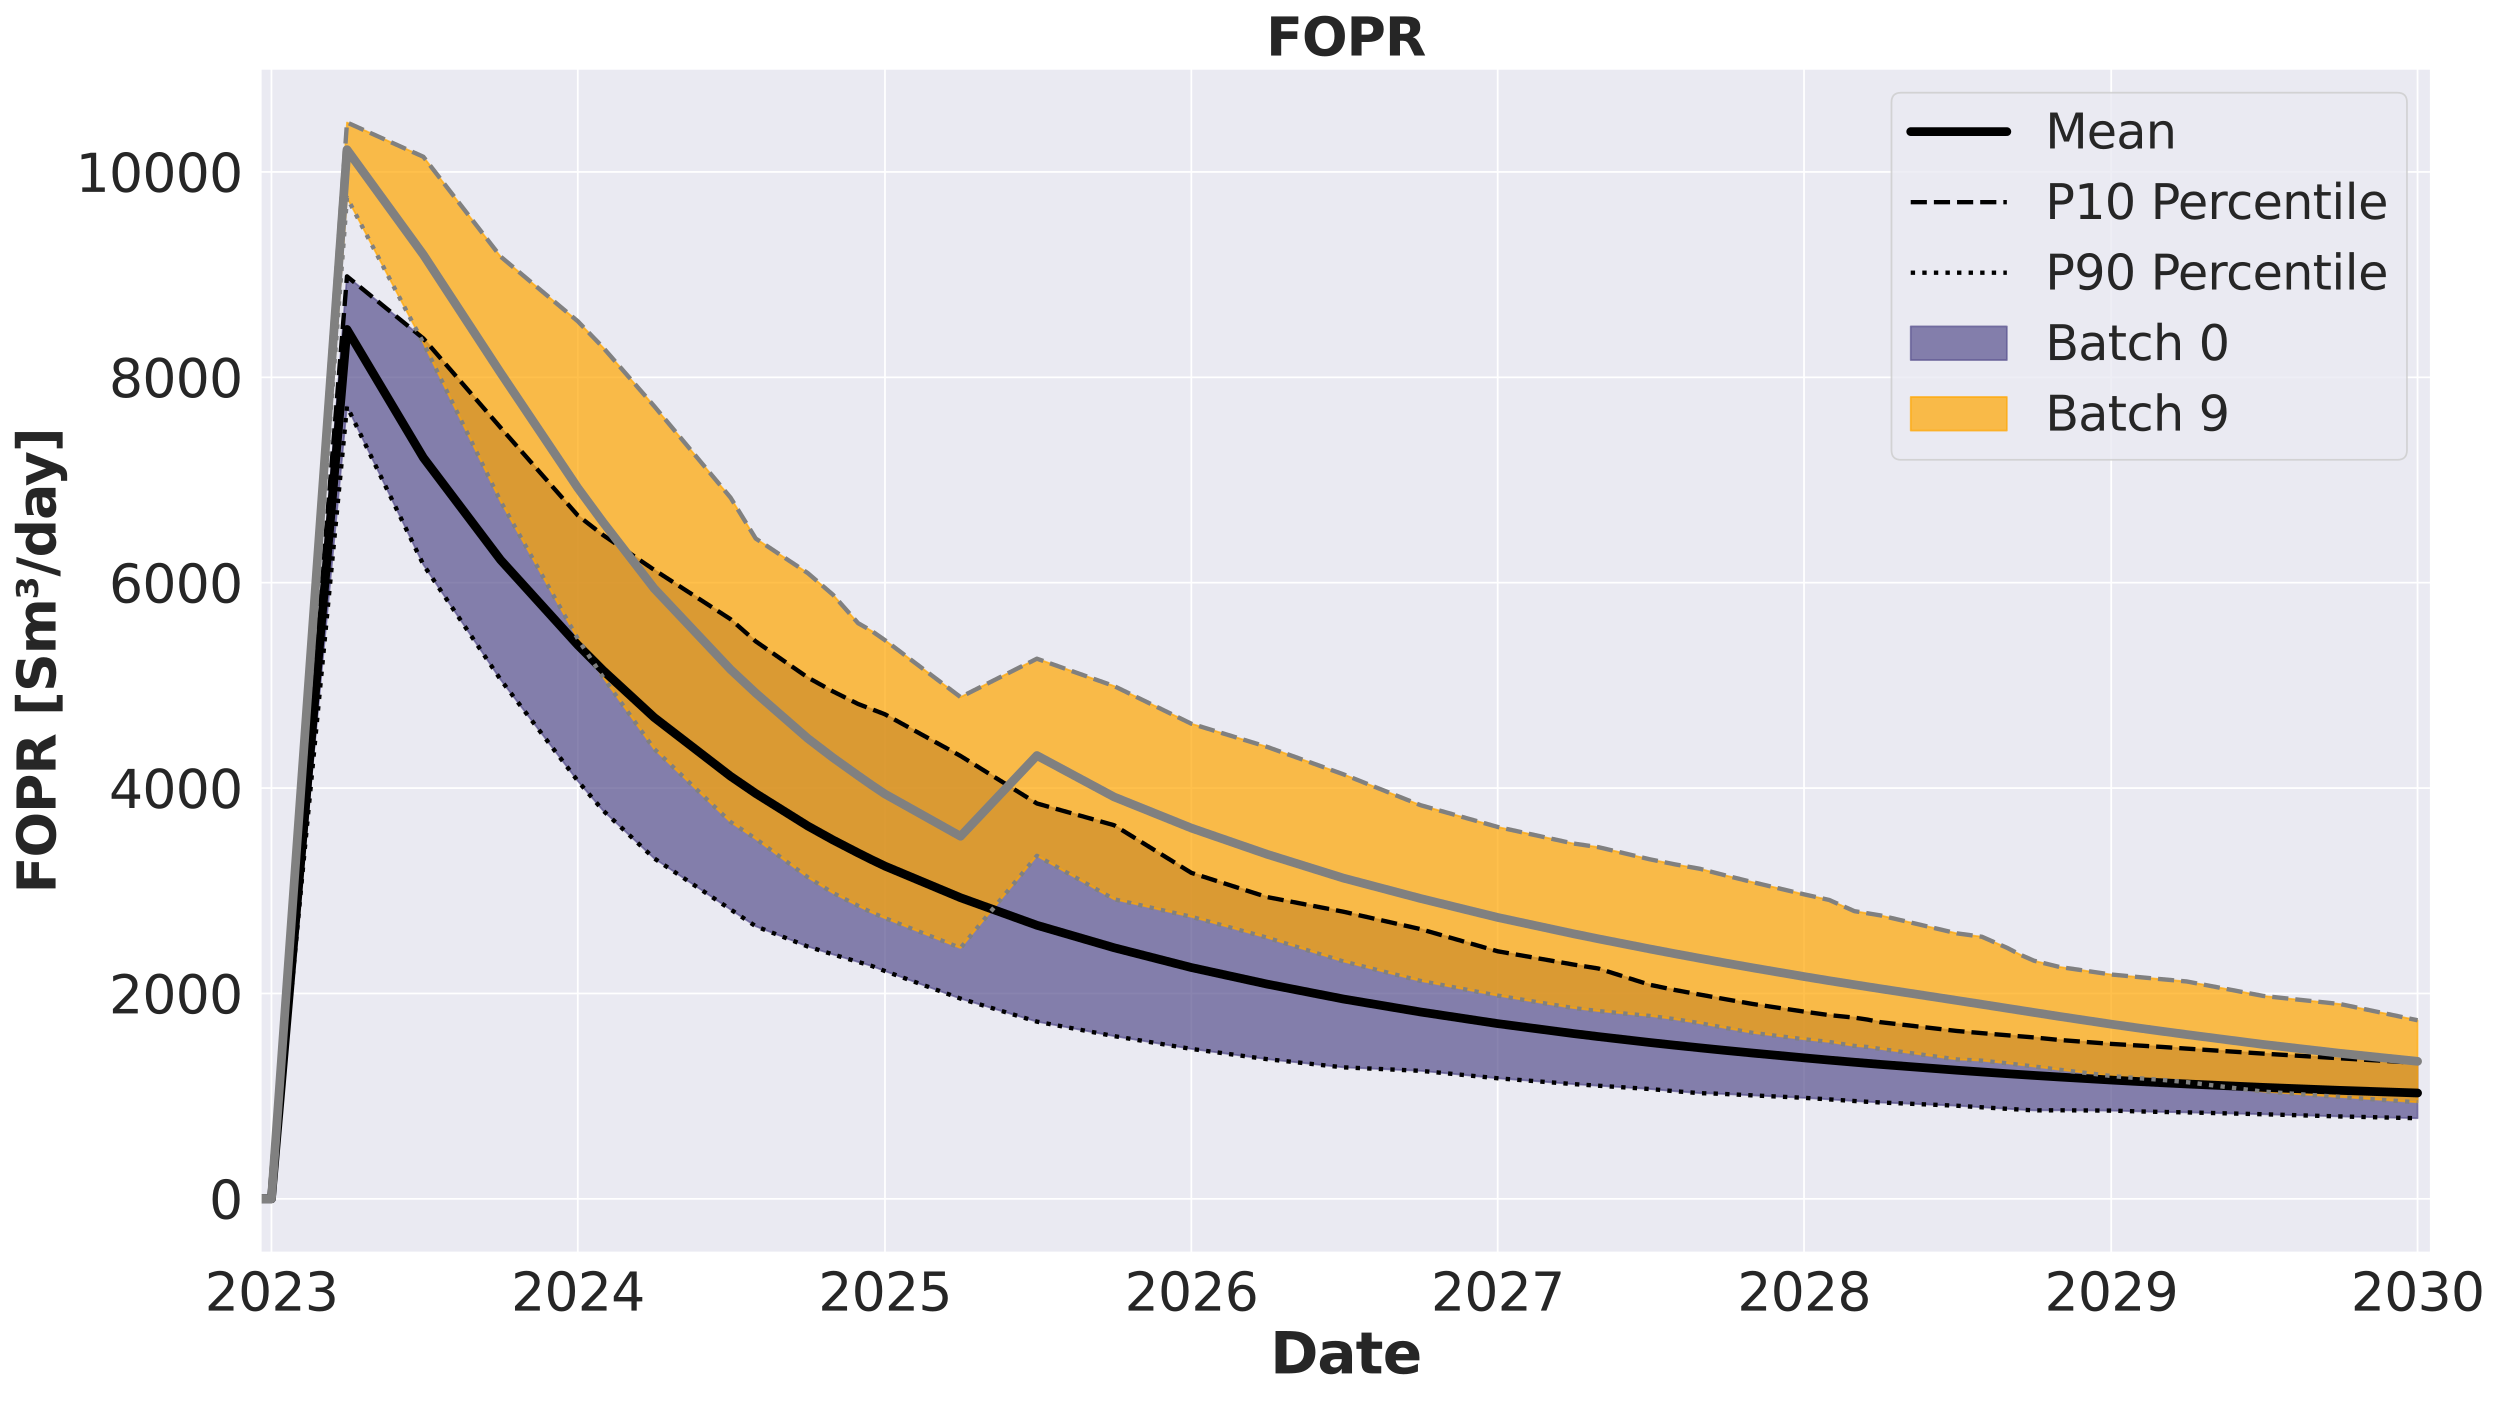
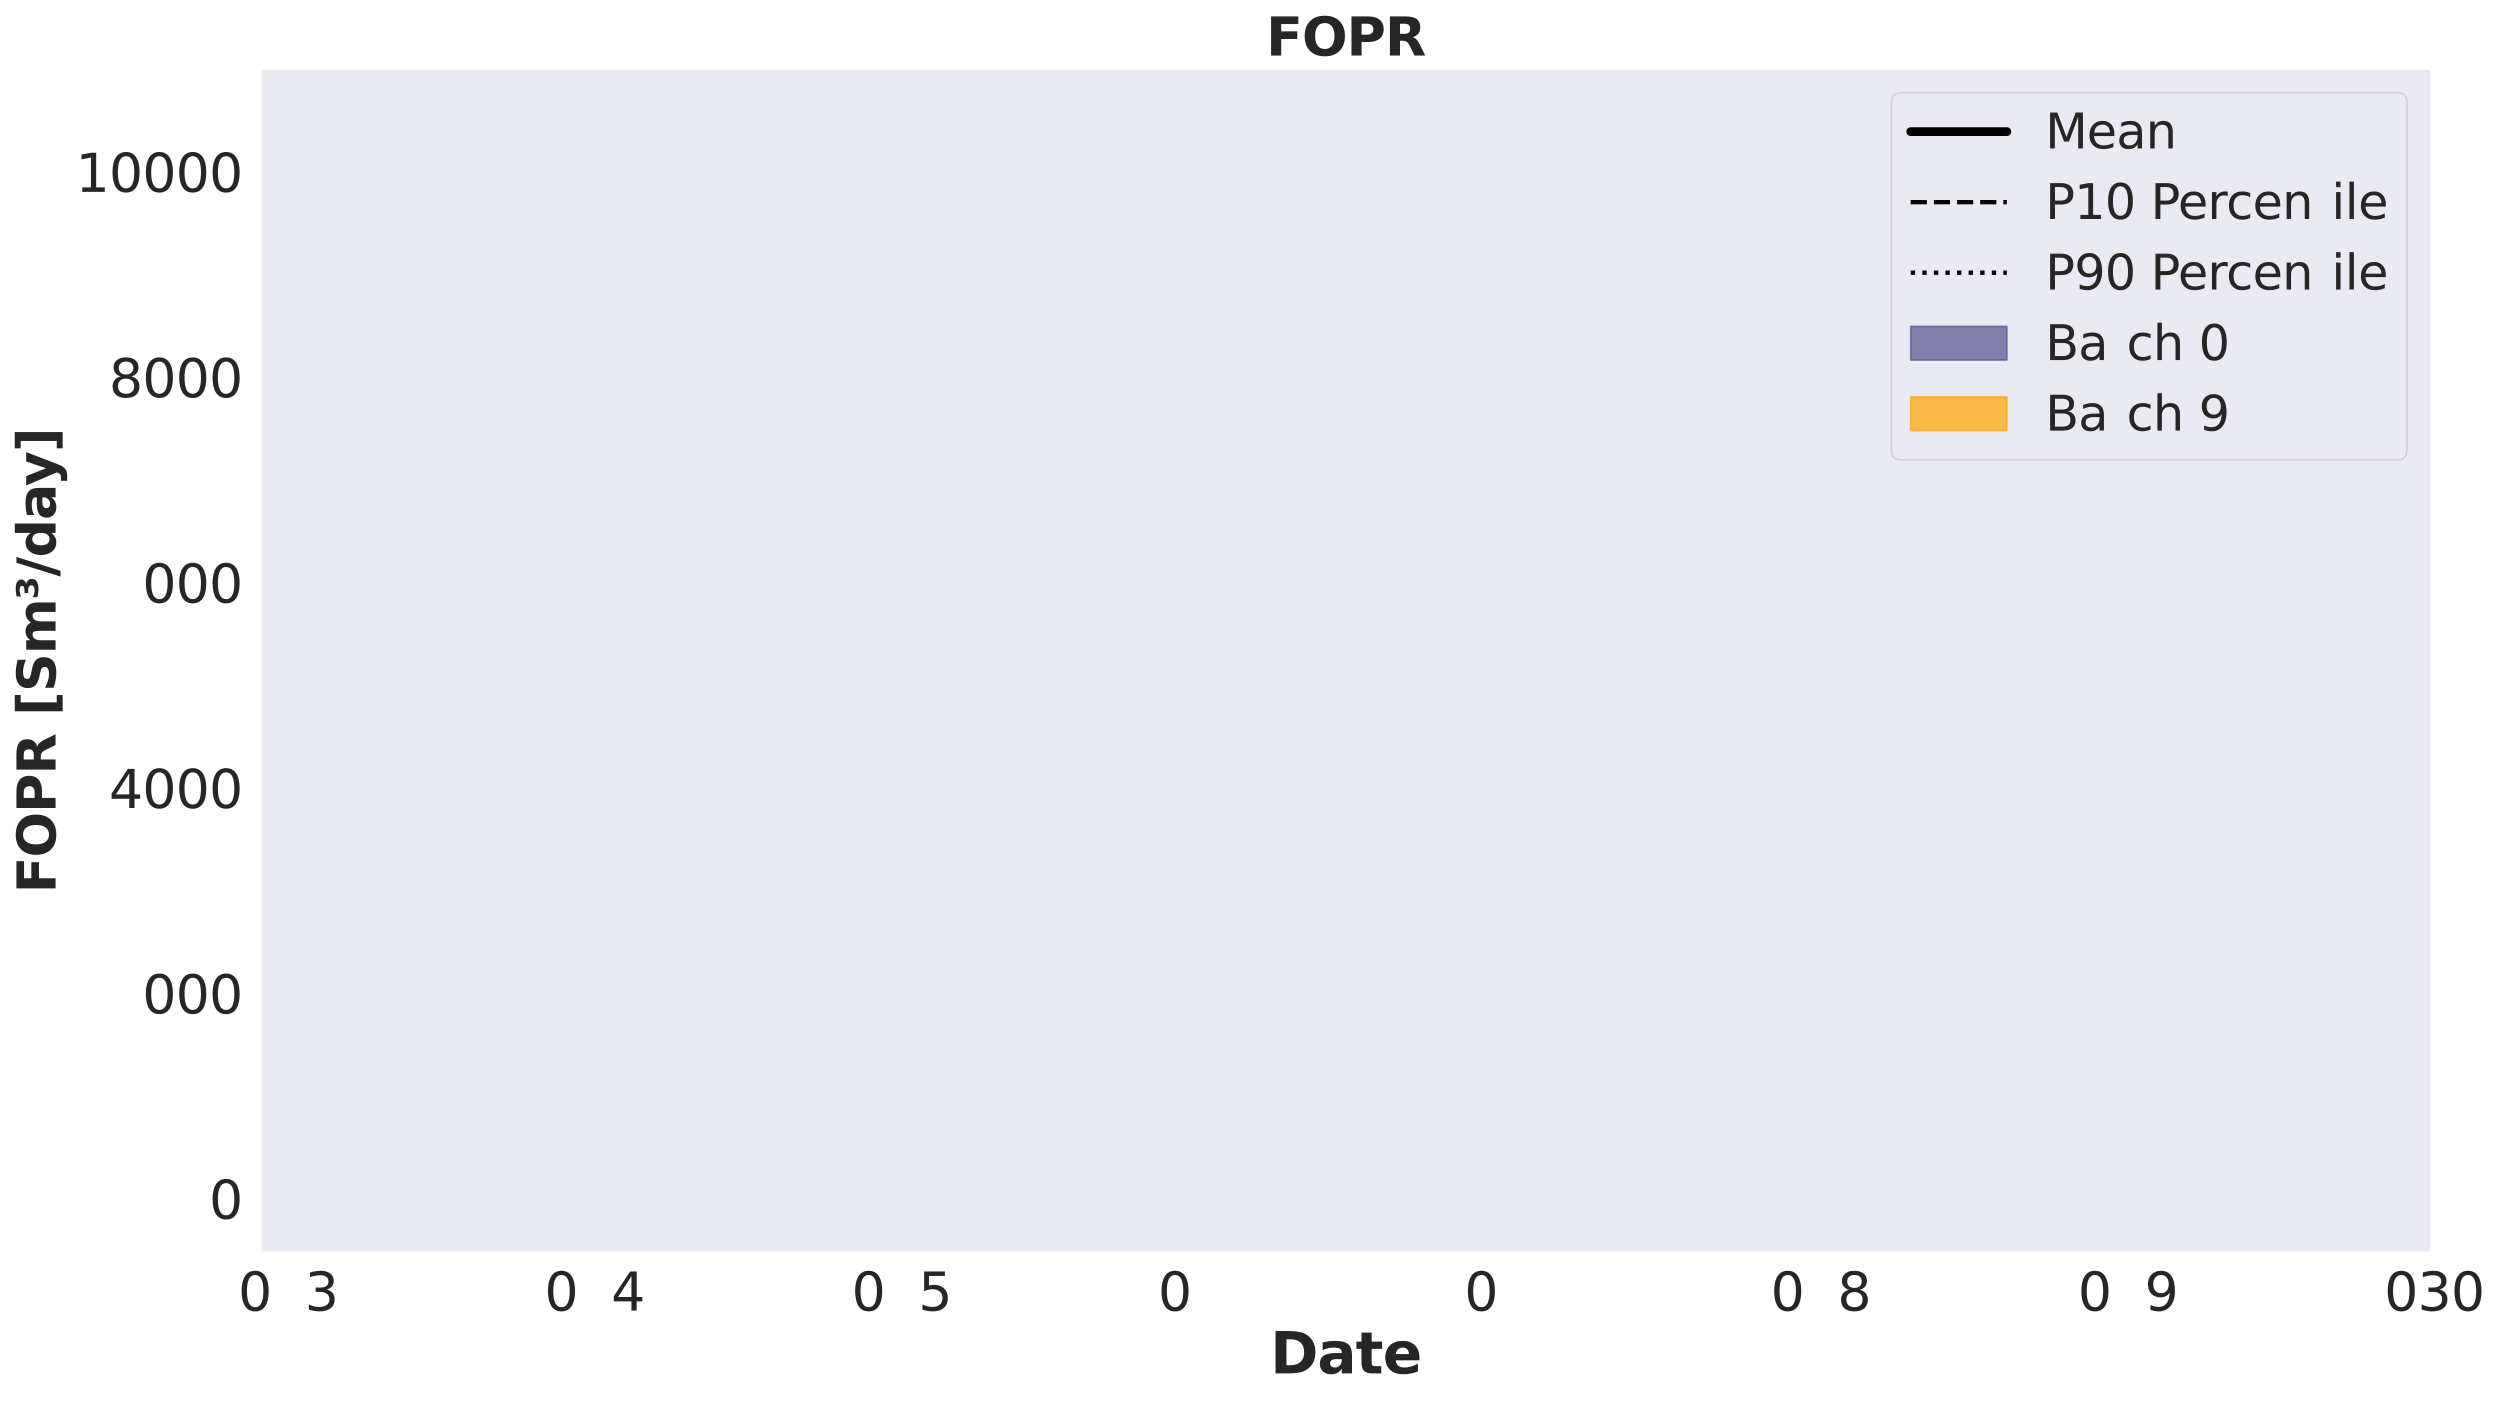
<svg xmlns="http://www.w3.org/2000/svg" xmlns:xlink="http://www.w3.org/1999/xlink" width="1144.44pt" height="641.331pt" viewBox="0 0 1144.44 641.331" version="1.1">
  <defs>
    <style type="text/css">*{stroke-linejoin: round; stroke-linecap: butt}</style>
  </defs>
  <g id="figure_1">
    <g id="patch_1">
      <path d="M 0 641.331  L 1144.44 641.331  L 1144.44 0  L 0 0  z " style="fill: #ffffff" />
    </g>
    <g id="axes_1">
      <g id="patch_2">
        <path d="M 119.265 573.44  L 1112.848 573.44  L 1112.848 31.436  L 119.265 31.436  z " style="fill: #eaeaf2" />
      </g>
      <g id="matplotlib.axis_1">
        <g id="xtick_1">
          <g id="line2d_1">
            <path d="M 124.26 573.44  L 124.26 31.436  " clip-path="url(#paaca67cfd1)" style="fill: none; stroke: #ffffff; stroke-width: 0.8; stroke-linecap: round" />
          </g>
          <g id="text_1">
            <g style="fill: #262626" transform="translate(93.72 599.976) scale(0.24 -0.24)">
              <defs>
-                 <path id="DejaVuSans-32" d="M 1228 531  L 3431 531  L 3431 0  L 469 0  L 469 531  Q 828 903 1448 1529  Q 2069 2156 2228 2338  Q 2531 2678 2651 2914  Q 2772 3150 2772 3378  Q 2772 3750 2511 3984  Q 2250 4219 1831 4219  Q 1534 4219 1204 4116  Q 875 4013 500 3803  L 500 4441  Q 881 4594 1212 4672  Q 1544 4750 1819 4750  Q 2544 4750 2975 4387  Q 3406 4025 3406 3419  Q 3406 3131 3298 2873  Q 3191 2616 2906 2266  Q 2828 2175 2409 1742  Q 1991 1309 1228 531  z " transform="scale(0.016)" />
                <path id="DejaVuSans-30" d="M 2034 4250  Q 1547 4250 1301 3770  Q 1056 3291 1056 2328  Q 1056 1369 1301 889  Q 1547 409 2034 409  Q 2525 409 2770 889  Q 3016 1369 3016 2328  Q 3016 3291 2770 3770  Q 2525 4250 2034 4250  z M 2034 4750  Q 2819 4750 3233 4129  Q 3647 3509 3647 2328  Q 3647 1150 3233 529  Q 2819 -91 2034 -91  Q 1250 -91 836 529  Q 422 1150 422 2328  Q 422 3509 836 4129  Q 1250 4750 2034 4750  z " transform="scale(0.016)" />
                <path id="DejaVuSans-33" d="M 2597 2516  Q 3050 2419 3304 2112  Q 3559 1806 3559 1356  Q 3559 666 3084 287  Q 2609 -91 1734 -91  Q 1441 -91 1130 -33  Q 819 25 488 141  L 488 750  Q 750 597 1062 519  Q 1375 441 1716 441  Q 2309 441 2620 675  Q 2931 909 2931 1356  Q 2931 1769 2642 2001  Q 2353 2234 1838 2234  L 1294 2234  L 1294 2753  L 1863 2753  Q 2328 2753 2575 2939  Q 2822 3125 2822 3475  Q 2822 3834 2567 4026  Q 2313 4219 1838 4219  Q 1578 4219 1281 4162  Q 984 4106 628 3988  L 628 4550  Q 988 4650 1302 4700  Q 1616 4750 1894 4750  Q 2613 4750 3031 4423  Q 3450 4097 3450 3541  Q 3450 3153 3228 2886  Q 3006 2619 2597 2516  z " transform="scale(0.016)" />
              </defs>
              <use xlink:href="#DejaVuSans-32" />
              <use xlink:href="#DejaVuSans-30" transform="translate(63.623 0)" />
              <use xlink:href="#DejaVuSans-32" transform="translate(127.246 0)" />
              <use xlink:href="#DejaVuSans-33" transform="translate(190.869 0)" />
            </g>
          </g>
        </g>
        <g id="xtick_2">
          <g id="line2d_2">
            <path d="M 264.499 573.44  L 264.499 31.436  " clip-path="url(#paaca67cfd1)" style="fill: none; stroke: #ffffff; stroke-width: 0.8; stroke-linecap: round" />
          </g>
          <g id="text_2">
            <g style="fill: #262626" transform="translate(233.959 599.976) scale(0.24 -0.24)">
              <defs>
                <path id="DejaVuSans-34" d="M 2419 4116  L 825 1625  L 2419 1625  L 2419 4116  z M 2253 4666  L 3047 4666  L 3047 1625  L 3713 1625  L 3713 1100  L 3047 1100  L 3047 0  L 2419 0  L 2419 1100  L 313 1100  L 313 1709  L 2253 4666  z " transform="scale(0.016)" />
              </defs>
              <use xlink:href="#DejaVuSans-32" />
              <use xlink:href="#DejaVuSans-30" transform="translate(63.623 0)" />
              <use xlink:href="#DejaVuSans-32" transform="translate(127.246 0)" />
              <use xlink:href="#DejaVuSans-34" transform="translate(190.869 0)" />
            </g>
          </g>
        </g>
        <g id="xtick_3">
          <g id="line2d_3">
            <path d="M 405.122 573.44  L 405.122 31.436  " clip-path="url(#paaca67cfd1)" style="fill: none; stroke: #ffffff; stroke-width: 0.8; stroke-linecap: round" />
          </g>
          <g id="text_3">
            <g style="fill: #262626" transform="translate(374.582 599.976) scale(0.24 -0.24)">
              <defs>
                <path id="DejaVuSans-35" d="M 691 4666  L 3169 4666  L 3169 4134  L 1269 4134  L 1269 2991  Q 1406 3038 1543 3061  Q 1681 3084 1819 3084  Q 2600 3084 3056 2656  Q 3513 2228 3513 1497  Q 3513 744 3044 326  Q 2575 -91 1722 -91  Q 1428 -91 1123 -41  Q 819 9 494 109  L 494 744  Q 775 591 1075 516  Q 1375 441 1709 441  Q 2250 441 2565 725  Q 2881 1009 2881 1497  Q 2881 1984 2565 2268  Q 2250 2553 1709 2553  Q 1456 2553 1204 2497  Q 953 2441 691 2322  L 691 4666  z " transform="scale(0.016)" />
              </defs>
              <use xlink:href="#DejaVuSans-32" />
              <use xlink:href="#DejaVuSans-30" transform="translate(63.623 0)" />
              <use xlink:href="#DejaVuSans-32" transform="translate(127.246 0)" />
              <use xlink:href="#DejaVuSans-35" transform="translate(190.869 0)" />
            </g>
          </g>
        </g>
        <g id="xtick_4">
          <g id="line2d_4">
            <path d="M 545.361 573.44  L 545.361 31.436  " clip-path="url(#paaca67cfd1)" style="fill: none; stroke: #ffffff; stroke-width: 0.8; stroke-linecap: round" />
          </g>
          <g id="text_4">
            <g style="fill: #262626" transform="translate(514.821 599.976) scale(0.24 -0.24)">
              <defs>
-                 <path id="DejaVuSans-36" d="M 2113 2584  Q 1688 2584 1439 2293  Q 1191 2003 1191 1497  Q 1191 994 1439 701  Q 1688 409 2113 409  Q 2538 409 2786 701  Q 3034 994 3034 1497  Q 3034 2003 2786 2293  Q 2538 2584 2113 2584  z M 3366 4563  L 3366 3988  Q 3128 4100 2886 4159  Q 2644 4219 2406 4219  Q 1781 4219 1451 3797  Q 1122 3375 1075 2522  Q 1259 2794 1537 2939  Q 1816 3084 2150 3084  Q 2853 3084 3261 2657  Q 3669 2231 3669 1497  Q 3669 778 3244 343  Q 2819 -91 2113 -91  Q 1303 -91 875 529  Q 447 1150 447 2328  Q 447 3434 972 4092  Q 1497 4750 2381 4750  Q 2619 4750 2861 4703  Q 3103 4656 3366 4563  z " transform="scale(0.016)" />
-               </defs>
+                 </defs>
              <use xlink:href="#DejaVuSans-32" />
              <use xlink:href="#DejaVuSans-30" transform="translate(63.623 0)" />
              <use xlink:href="#DejaVuSans-32" transform="translate(127.246 0)" />
              <use xlink:href="#DejaVuSans-36" transform="translate(190.869 0)" />
            </g>
          </g>
        </g>
        <g id="xtick_5">
          <g id="line2d_5">
            <path d="M 685.6 573.44  L 685.6 31.436  " clip-path="url(#paaca67cfd1)" style="fill: none; stroke: #ffffff; stroke-width: 0.8; stroke-linecap: round" />
          </g>
          <g id="text_5">
            <g style="fill: #262626" transform="translate(655.06 599.976) scale(0.24 -0.24)">
              <defs>
-                 <path id="DejaVuSans-37" d="M 525 4666  L 3525 4666  L 3525 4397  L 1831 0  L 1172 0  L 2766 4134  L 525 4134  L 525 4666  z " transform="scale(0.016)" />
-               </defs>
+                 </defs>
              <use xlink:href="#DejaVuSans-32" />
              <use xlink:href="#DejaVuSans-30" transform="translate(63.623 0)" />
              <use xlink:href="#DejaVuSans-32" transform="translate(127.246 0)" />
              <use xlink:href="#DejaVuSans-37" transform="translate(190.869 0)" />
            </g>
          </g>
        </g>
        <g id="xtick_6">
          <g id="line2d_6">
            <path d="M 825.838 573.44  L 825.838 31.436  " clip-path="url(#paaca67cfd1)" style="fill: none; stroke: #ffffff; stroke-width: 0.8; stroke-linecap: round" />
          </g>
          <g id="text_6">
            <g style="fill: #262626" transform="translate(795.298 599.976) scale(0.24 -0.24)">
              <defs>
                <path id="DejaVuSans-38" d="M 2034 2216  Q 1584 2216 1326 1975  Q 1069 1734 1069 1313  Q 1069 891 1326 650  Q 1584 409 2034 409  Q 2484 409 2743 651  Q 3003 894 3003 1313  Q 3003 1734 2745 1975  Q 2488 2216 2034 2216  z M 1403 2484  Q 997 2584 770 2862  Q 544 3141 544 3541  Q 544 4100 942 4425  Q 1341 4750 2034 4750  Q 2731 4750 3128 4425  Q 3525 4100 3525 3541  Q 3525 3141 3298 2862  Q 3072 2584 2669 2484  Q 3125 2378 3379 2068  Q 3634 1759 3634 1313  Q 3634 634 3220 271  Q 2806 -91 2034 -91  Q 1263 -91 848 271  Q 434 634 434 1313  Q 434 1759 690 2068  Q 947 2378 1403 2484  z M 1172 3481  Q 1172 3119 1398 2916  Q 1625 2713 2034 2713  Q 2441 2713 2670 2916  Q 2900 3119 2900 3481  Q 2900 3844 2670 4047  Q 2441 4250 2034 4250  Q 1625 4250 1398 4047  Q 1172 3844 1172 3481  z " transform="scale(0.016)" />
              </defs>
              <use xlink:href="#DejaVuSans-32" />
              <use xlink:href="#DejaVuSans-30" transform="translate(63.623 0)" />
              <use xlink:href="#DejaVuSans-32" transform="translate(127.246 0)" />
              <use xlink:href="#DejaVuSans-38" transform="translate(190.869 0)" />
            </g>
          </g>
        </g>
        <g id="xtick_7">
          <g id="line2d_7">
            <path d="M 966.462 573.44  L 966.462 31.436  " clip-path="url(#paaca67cfd1)" style="fill: none; stroke: #ffffff; stroke-width: 0.8; stroke-linecap: round" />
          </g>
          <g id="text_7">
            <g style="fill: #262626" transform="translate(935.922 599.976) scale(0.24 -0.24)">
              <defs>
                <path id="DejaVuSans-39" d="M 703 97  L 703 672  Q 941 559 1184 500  Q 1428 441 1663 441  Q 2288 441 2617 861  Q 2947 1281 2994 2138  Q 2813 1869 2534 1725  Q 2256 1581 1919 1581  Q 1219 1581 811 2004  Q 403 2428 403 3163  Q 403 3881 828 4315  Q 1253 4750 1959 4750  Q 2769 4750 3195 4129  Q 3622 3509 3622 2328  Q 3622 1225 3098 567  Q 2575 -91 1691 -91  Q 1453 -91 1209 -44  Q 966 3 703 97  z M 1959 2075  Q 2384 2075 2632 2365  Q 2881 2656 2881 3163  Q 2881 3666 2632 3958  Q 2384 4250 1959 4250  Q 1534 4250 1286 3958  Q 1038 3666 1038 3163  Q 1038 2656 1286 2365  Q 1534 2075 1959 2075  z " transform="scale(0.016)" />
              </defs>
              <use xlink:href="#DejaVuSans-32" />
              <use xlink:href="#DejaVuSans-30" transform="translate(63.623 0)" />
              <use xlink:href="#DejaVuSans-32" transform="translate(127.246 0)" />
              <use xlink:href="#DejaVuSans-39" transform="translate(190.869 0)" />
            </g>
          </g>
        </g>
        <g id="xtick_8">
          <g id="line2d_8">
            <path d="M 1106.7 573.44  L 1106.7 31.436  " clip-path="url(#paaca67cfd1)" style="fill: none; stroke: #ffffff; stroke-width: 0.8; stroke-linecap: round" />
          </g>
          <g id="text_8">
            <g style="fill: #262626" transform="translate(1076.16 599.976) scale(0.24 -0.24)">
              <use xlink:href="#DejaVuSans-32" />
              <use xlink:href="#DejaVuSans-30" transform="translate(63.623 0)" />
              <use xlink:href="#DejaVuSans-33" transform="translate(127.246 0)" />
              <use xlink:href="#DejaVuSans-30" transform="translate(190.869 0)" />
            </g>
          </g>
        </g>
        <g id="text_9">
          <g style="fill: #262626" transform="translate(581.46 628.724) scale(0.26 -0.26)">
            <defs>
              <path id="DejaVuSans-Bold-44" d="M 1791 3756  L 1791 909  L 2222 909  Q 2959 909 3348 1275  Q 3738 1641 3738 2338  Q 3738 3031 3350 3393  Q 2963 3756 2222 3756  L 1791 3756  z M 588 4666  L 1856 4666  Q 2919 4666 3439 4514  Q 3959 4363 4331 4000  Q 4659 3684 4818 3271  Q 4978 2859 4978 2338  Q 4978 1809 4818 1395  Q 4659 981 4331 666  Q 3956 303 3431 151  Q 2906 0 1856 0  L 588 0  L 588 4666  z " transform="scale(0.016)" />
              <path id="DejaVuSans-Bold-61" d="M 2106 1575  Q 1756 1575 1579 1456  Q 1403 1338 1403 1106  Q 1403 894 1545 773  Q 1688 653 1941 653  Q 2256 653 2472 879  Q 2688 1106 2688 1447  L 2688 1575  L 2106 1575  z M 3816 1997  L 3816 0  L 2688 0  L 2688 519  Q 2463 200 2181 54  Q 1900 -91 1497 -91  Q 953 -91 614 226  Q 275 544 275 1050  Q 275 1666 698 1953  Q 1122 2241 2028 2241  L 2688 2241  L 2688 2328  Q 2688 2594 2478 2717  Q 2269 2841 1825 2841  Q 1466 2841 1156 2769  Q 847 2697 581 2553  L 581 3406  Q 941 3494 1303 3539  Q 1666 3584 2028 3584  Q 2975 3584 3395 3211  Q 3816 2838 3816 1997  z " transform="scale(0.016)" />
              <path id="DejaVuSans-Bold-74" d="M 1759 4494  L 1759 3500  L 2913 3500  L 2913 2700  L 1759 2700  L 1759 1216  Q 1759 972 1856 886  Q 1953 800 2241 800  L 2816 800  L 2816 0  L 1856 0  Q 1194 0 917 276  Q 641 553 641 1216  L 641 2700  L 84 2700  L 84 3500  L 641 3500  L 641 4494  L 1759 4494  z " transform="scale(0.016)" />
              <path id="DejaVuSans-Bold-65" d="M 4031 1759  L 4031 1441  L 1416 1441  Q 1456 1047 1700 850  Q 1944 653 2381 653  Q 2734 653 3104 758  Q 3475 863 3866 1075  L 3866 213  Q 3469 63 3072 -14  Q 2675 -91 2278 -91  Q 1328 -91 801 392  Q 275 875 275 1747  Q 275 2603 792 3093  Q 1309 3584 2216 3584  Q 3041 3584 3536 3087  Q 4031 2591 4031 1759  z M 2881 2131  Q 2881 2450 2695 2645  Q 2509 2841 2209 2841  Q 1884 2841 1681 2658  Q 1478 2475 1428 2131  L 2881 2131  z " transform="scale(0.016)" />
            </defs>
            <use xlink:href="#DejaVuSans-Bold-44" />
            <use xlink:href="#DejaVuSans-Bold-61" transform="translate(83.008 0)" />
            <use xlink:href="#DejaVuSans-Bold-74" transform="translate(150.488 0)" />
            <use xlink:href="#DejaVuSans-Bold-65" transform="translate(198.291 0)" />
          </g>
        </g>
      </g>
      <g id="matplotlib.axis_2">
        <g id="ytick_1">
          <g id="line2d_9">
            <path d="M 119.265 548.804  L 1112.848 548.804  " clip-path="url(#paaca67cfd1)" style="fill: none; stroke: #ffffff; stroke-width: 0.8; stroke-linecap: round" />
          </g>
          <g id="text_10">
            <g style="fill: #262626" transform="translate(95.695 557.922) scale(0.24 -0.24)">
              <use xlink:href="#DejaVuSans-30" />
            </g>
          </g>
        </g>
        <g id="ytick_2">
          <g id="line2d_10">
            <path d="M 119.265 454.784  L 1112.848 454.784  " clip-path="url(#paaca67cfd1)" style="fill: none; stroke: #ffffff; stroke-width: 0.8; stroke-linecap: round" />
          </g>
          <g id="text_11">
            <g style="fill: #262626" transform="translate(49.885 463.902) scale(0.24 -0.24)">
              <use xlink:href="#DejaVuSans-32" />
              <use xlink:href="#DejaVuSans-30" transform="translate(63.623 0)" />
              <use xlink:href="#DejaVuSans-30" transform="translate(127.246 0)" />
              <use xlink:href="#DejaVuSans-30" transform="translate(190.869 0)" />
            </g>
          </g>
        </g>
        <g id="ytick_3">
          <g id="line2d_11">
            <path d="M 119.265 360.764  L 1112.848 360.764  " clip-path="url(#paaca67cfd1)" style="fill: none; stroke: #ffffff; stroke-width: 0.8; stroke-linecap: round" />
          </g>
          <g id="text_12">
            <g style="fill: #262626" transform="translate(49.885 369.882) scale(0.24 -0.24)">
              <use xlink:href="#DejaVuSans-34" />
              <use xlink:href="#DejaVuSans-30" transform="translate(63.623 0)" />
              <use xlink:href="#DejaVuSans-30" transform="translate(127.246 0)" />
              <use xlink:href="#DejaVuSans-30" transform="translate(190.869 0)" />
            </g>
          </g>
        </g>
        <g id="ytick_4">
          <g id="line2d_12">
            <path d="M 119.265 266.743  L 1112.848 266.743  " clip-path="url(#paaca67cfd1)" style="fill: none; stroke: #ffffff; stroke-width: 0.8; stroke-linecap: round" />
          </g>
          <g id="text_13">
            <g style="fill: #262626" transform="translate(49.885 275.862) scale(0.24 -0.24)">
              <use xlink:href="#DejaVuSans-36" />
              <use xlink:href="#DejaVuSans-30" transform="translate(63.623 0)" />
              <use xlink:href="#DejaVuSans-30" transform="translate(127.246 0)" />
              <use xlink:href="#DejaVuSans-30" transform="translate(190.869 0)" />
            </g>
          </g>
        </g>
        <g id="ytick_5">
          <g id="line2d_13">
            <path d="M 119.265 172.723  L 1112.848 172.723  " clip-path="url(#paaca67cfd1)" style="fill: none; stroke: #ffffff; stroke-width: 0.8; stroke-linecap: round" />
          </g>
          <g id="text_14">
            <g style="fill: #262626" transform="translate(49.885 181.842) scale(0.24 -0.24)">
              <use xlink:href="#DejaVuSans-38" />
              <use xlink:href="#DejaVuSans-30" transform="translate(63.623 0)" />
              <use xlink:href="#DejaVuSans-30" transform="translate(127.246 0)" />
              <use xlink:href="#DejaVuSans-30" transform="translate(190.869 0)" />
            </g>
          </g>
        </g>
        <g id="ytick_6">
          <g id="line2d_14">
            <path d="M 119.265 78.703  L 1112.848 78.703  " clip-path="url(#paaca67cfd1)" style="fill: none; stroke: #ffffff; stroke-width: 0.8; stroke-linecap: round" />
          </g>
          <g id="text_15">
            <g style="fill: #262626" transform="translate(34.615 87.821) scale(0.24 -0.24)">
              <defs>
                <path id="DejaVuSans-31" d="M 794 531  L 1825 531  L 1825 4091  L 703 3866  L 703 4441  L 1819 4666  L 2450 4666  L 2450 531  L 3481 531  L 3481 0  L 794 0  L 794 531  z " transform="scale(0.016)" />
              </defs>
              <use xlink:href="#DejaVuSans-31" />
              <use xlink:href="#DejaVuSans-30" transform="translate(63.623 0)" />
              <use xlink:href="#DejaVuSans-30" transform="translate(127.246 0)" />
              <use xlink:href="#DejaVuSans-30" transform="translate(190.869 0)" />
              <use xlink:href="#DejaVuSans-30" transform="translate(254.492 0)" />
            </g>
          </g>
        </g>
        <g id="text_16">
          <g style="fill: #262626" transform="translate(25.436 408.94) rotate(-90) scale(0.24 -0.24)">
            <defs>
              <path id="DejaVuSans-Bold-46" d="M 588 4666  L 3834 4666  L 3834 3756  L 1791 3756  L 1791 2888  L 3713 2888  L 3713 1978  L 1791 1978  L 1791 0  L 588 0  L 588 4666  z " transform="scale(0.016)" />
              <path id="DejaVuSans-Bold-4f" d="M 2719 3878  Q 2169 3878 1866 3472  Q 1563 3066 1563 2328  Q 1563 1594 1866 1187  Q 2169 781 2719 781  Q 3272 781 3575 1187  Q 3878 1594 3878 2328  Q 3878 3066 3575 3472  Q 3272 3878 2719 3878  z M 2719 4750  Q 3844 4750 4481 4106  Q 5119 3463 5119 2328  Q 5119 1197 4481 553  Q 3844 -91 2719 -91  Q 1597 -91 958 553  Q 319 1197 319 2328  Q 319 3463 958 4106  Q 1597 4750 2719 4750  z " transform="scale(0.016)" />
              <path id="DejaVuSans-Bold-50" d="M 588 4666  L 2584 4666  Q 3475 4666 3951 4270  Q 4428 3875 4428 3144  Q 4428 2409 3951 2014  Q 3475 1619 2584 1619  L 1791 1619  L 1791 0  L 588 0  L 588 4666  z M 1791 3794  L 1791 2491  L 2456 2491  Q 2806 2491 2997 2661  Q 3188 2831 3188 3144  Q 3188 3456 2997 3625  Q 2806 3794 2456 3794  L 1791 3794  z " transform="scale(0.016)" />
              <path id="DejaVuSans-Bold-52" d="M 2297 2597  Q 2675 2597 2839 2737  Q 3003 2878 3003 3200  Q 3003 3519 2839 3656  Q 2675 3794 2297 3794  L 1791 3794  L 1791 2597  L 2297 2597  z M 1791 1766  L 1791 0  L 588 0  L 588 4666  L 2425 4666  Q 3347 4666 3776 4356  Q 4206 4047 4206 3378  Q 4206 2916 3982 2619  Q 3759 2322 3309 2181  Q 3556 2125 3751 1926  Q 3947 1728 4147 1325  L 4800 0  L 3519 0  L 2950 1159  Q 2778 1509 2601 1637  Q 2425 1766 2131 1766  L 1791 1766  z " transform="scale(0.016)" />
              <path id="DejaVuSans-Bold-20" transform="scale(0.016)" />
              <path id="DejaVuSans-Bold-5b" d="M 550 4863  L 2491 4863  L 2491 4159  L 1613 4159  L 1613 -141  L 2491 -141  L 2491 -844  L 550 -844  L 550 4863  z " transform="scale(0.016)" />
              <path id="DejaVuSans-Bold-53" d="M 3834 4519  L 3834 3531  Q 3450 3703 3084 3790  Q 2719 3878 2394 3878  Q 1963 3878 1756 3759  Q 1550 3641 1550 3391  Q 1550 3203 1689 3098  Q 1828 2994 2194 2919  L 2706 2816  Q 3484 2659 3812 2340  Q 4141 2022 4141 1434  Q 4141 663 3683 286  Q 3225 -91 2284 -91  Q 1841 -91 1394 -6  Q 947 78 500 244  L 500 1259  Q 947 1022 1364 901  Q 1781 781 2169 781  Q 2563 781 2772 912  Q 2981 1044 2981 1288  Q 2981 1506 2839 1625  Q 2697 1744 2272 1838  L 1806 1941  Q 1106 2091 782 2419  Q 459 2747 459 3303  Q 459 4000 909 4375  Q 1359 4750 2203 4750  Q 2588 4750 2994 4692  Q 3400 4634 3834 4519  z " transform="scale(0.016)" />
              <path id="DejaVuSans-Bold-6d" d="M 3781 2919  Q 3994 3244 4286 3414  Q 4578 3584 4928 3584  Q 5531 3584 5847 3212  Q 6163 2841 6163 2131  L 6163 0  L 5038 0  L 5038 1825  Q 5041 1866 5042 1909  Q 5044 1953 5044 2034  Q 5044 2406 4934 2573  Q 4825 2741 4581 2741  Q 4263 2741 4089 2478  Q 3916 2216 3909 1719  L 3909 0  L 2784 0  L 2784 1825  Q 2784 2406 2684 2573  Q 2584 2741 2328 2741  Q 2006 2741 1831 2477  Q 1656 2213 1656 1722  L 1656 0  L 531 0  L 531 3500  L 1656 3500  L 1656 2988  Q 1863 3284 2130 3434  Q 2397 3584 2719 3584  Q 3081 3584 3359 3409  Q 3638 3234 3781 2919  z " transform="scale(0.016)" />
              <path id="DejaVuSans-Bold-b3" d="M 1850 3500  Q 2138 3444 2297 3272  Q 2456 3100 2456 2847  Q 2456 2444 2147 2242  Q 1838 2041 1209 2041  Q 956 2041 725 2077  Q 494 2113 281 2181  L 281 2725  Q 488 2613 688 2555  Q 888 2497 1075 2497  Q 1372 2497 1534 2597  Q 1697 2697 1697 2881  Q 1697 3081 1530 3176  Q 1363 3272 1006 3272  L 775 3272  L 775 3700  L 1038 3700  Q 1344 3700 1484 3773  Q 1625 3847 1625 4006  Q 1625 4147 1503 4217  Q 1381 4288 1131 4288  Q 969 4288 776 4247  Q 584 4206 366 4122  L 366 4641  Q 569 4694 805 4722  Q 1041 4750 1313 4750  Q 1834 4750 2111 4575  Q 2388 4400 2388 4072  Q 2388 3856 2247 3706  Q 2106 3556 1850 3500  z " transform="scale(0.016)" />
              <path id="DejaVuSans-Bold-2f" d="M 1644 4666  L 2338 4666  L 691 -594  L 0 -594  L 1644 4666  z " transform="scale(0.016)" />
              <path id="DejaVuSans-Bold-64" d="M 2919 2988  L 2919 4863  L 4044 4863  L 4044 0  L 2919 0  L 2919 506  Q 2688 197 2409 53  Q 2131 -91 1766 -91  Q 1119 -91 703 423  Q 288 938 288 1747  Q 288 2556 703 3070  Q 1119 3584 1766 3584  Q 2128 3584 2408 3439  Q 2688 3294 2919 2988  z M 2181 722  Q 2541 722 2730 984  Q 2919 1247 2919 1747  Q 2919 2247 2730 2509  Q 2541 2772 2181 2772  Q 1825 2772 1636 2509  Q 1447 2247 1447 1747  Q 1447 1247 1636 984  Q 1825 722 2181 722  z " transform="scale(0.016)" />
              <path id="DejaVuSans-Bold-79" d="M 78 3500  L 1197 3500  L 2138 1125  L 2938 3500  L 4056 3500  L 2584 -331  Q 2363 -916 2067 -1148  Q 1772 -1381 1288 -1381  L 641 -1381  L 641 -647  L 991 -647  Q 1275 -647 1404 -556  Q 1534 -466 1606 -231  L 1638 -134  L 78 3500  z " transform="scale(0.016)" />
              <path id="DejaVuSans-Bold-5d" d="M 2375 -844  L 434 -844  L 434 -141  L 1313 -141  L 1313 4159  L 434 4159  L 434 4863  L 2375 4863  L 2375 -844  z " transform="scale(0.016)" />
            </defs>
            <use xlink:href="#DejaVuSans-Bold-46" />
            <use xlink:href="#DejaVuSans-Bold-4f" transform="translate(68.311 0)" />
            <use xlink:href="#DejaVuSans-Bold-50" transform="translate(153.32 0)" />
            <use xlink:href="#DejaVuSans-Bold-52" transform="translate(226.611 0)" />
            <use xlink:href="#DejaVuSans-Bold-20" transform="translate(303.613 0)" />
            <use xlink:href="#DejaVuSans-Bold-5b" transform="translate(338.428 0)" />
            <use xlink:href="#DejaVuSans-Bold-53" transform="translate(384.131 0)" />
            <use xlink:href="#DejaVuSans-Bold-6d" transform="translate(456.152 0)" />
            <use xlink:href="#DejaVuSans-Bold-b3" transform="translate(560.352 0)" />
            <use xlink:href="#DejaVuSans-Bold-2f" transform="translate(604.15 0)" />
            <use xlink:href="#DejaVuSans-Bold-64" transform="translate(640.674 0)" />
            <use xlink:href="#DejaVuSans-Bold-61" transform="translate(712.256 0)" />
            <use xlink:href="#DejaVuSans-Bold-79" transform="translate(776.611 0)" />
            <use xlink:href="#DejaVuSans-Bold-5d" transform="translate(841.797 0)" />
          </g>
        </g>
      </g>
      <g id="FillBetweenPolyCollection_1">
        <defs>
          <path id="m80bacb844f" d="M 78.538 -92.527  L 78.538 -92.527  L 79.691 -92.527  L 124.26 -92.527  L 158.839 -455.347  L 193.803 -382.818  L 229.151 -330.228  L 264.499 -283.828  L 276.025 -270.334  L 299.462 -248.399  L 334.426 -225.013  L 345.953 -217.299  L 369.774 -208.041  L 381.3 -204.42  L 392.827 -200.982  L 398.974 -199.175  L 405.122 -196.79  L 439.701 -184.199  L 474.665 -173.646  L 510.013 -167.025  L 545.361 -161.163  L 579.94 -156.48  L 614.904 -152.727  L 650.252 -151.137  L 685.6 -147.72  L 720.179 -145.065  L 731.706 -144.314  L 755.143 -142.813  L 766.669 -141.799  L 778.196 -140.902  L 784.343 -140.738  L 790.491 -140.477  L 802.017 -139.911  L 825.838 -138.774  L 837.365 -138.057  L 848.891 -137.313  L 854.847 -136.959  L 860.802 -136.639  L 895.766 -135.156  L 907.292 -134.437  L 918.819 -133.742  L 924.966 -133.376  L 931.114 -133.016  L 942.64 -133.069  L 966.462 -132.923  L 977.988 -132.585  L 989.515 -132.312  L 1001.041 -132.104  L 1036.005 -131.254  L 1071.353 -130.246  L 1106.7 -129.434  L 1106.7 -154.792  L 1106.7 -154.792  L 1071.353 -156.857  L 1036.005 -159.015  L 1001.041 -161.292  L 989.515 -162.083  L 977.988 -162.774  L 966.462 -163.463  L 942.64 -165.271  L 931.114 -166.422  L 924.966 -166.918  L 918.819 -167.42  L 907.292 -168.382  L 895.766 -169.381  L 860.802 -173.408  L 854.847 -174.593  L 848.891 -175.485  L 837.365 -176.641  L 825.838 -178.241  L 802.017 -181.788  L 790.491 -183.811  L 784.343 -184.912  L 778.196 -186.028  L 766.669 -188.14  L 755.143 -190.541  L 731.706 -197.969  L 720.179 -199.796  L 685.6 -205.853  L 650.252 -216.012  L 614.904 -223.985  L 579.94 -230.701  L 545.361 -241.762  L 510.013 -263.558  L 474.665 -273.528  L 439.701 -295.281  L 405.122 -314.332  L 398.974 -316.699  L 392.827 -319.062  L 381.3 -324.815  L 369.774 -331.191  L 345.953 -347.726  L 334.426 -357.879  L 299.462 -380.456  L 276.025 -396.417  L 264.499 -405.37  L 229.151 -445.579  L 193.803 -486.402  L 158.839 -514.821  L 124.26 -92.527  L 79.691 -92.527  L 78.538 -92.527  z " style="stroke: #58508d; stroke-opacity: 0.7; stroke-width: 0.8" />
        </defs>
        <g clip-path="url(#paaca67cfd1)">
          <use xlink:href="#m80bacb844f" x="0" y="641.331" style="fill: #58508d; fill-opacity: 0.7; stroke: #58508d; stroke-opacity: 0.7; stroke-width: 0.8" />
        </g>
      </g>
      <g id="FillBetweenPolyCollection_2">
        <defs>
          <path id="m905d1bd2eb" d="M 78.538 -92.527  L 78.538 -92.527  L 79.691 -92.527  L 124.26 -92.527  L 158.839 -550.904  L 193.803 -484.276  L 229.151 -411.839  L 264.499 -348.879  L 276.025 -331.362  L 299.462 -298.471  L 334.426 -265.024  L 345.953 -257.322  L 369.774 -239.723  L 381.3 -232.555  L 392.827 -226.651  L 398.974 -223.623  L 405.122 -221.019  L 439.701 -207.35  L 474.665 -249.558  L 510.013 -229.667  L 545.361 -221.651  L 579.94 -212.122  L 614.904 -201.206  L 650.252 -192.293  L 685.6 -185.561  L 720.179 -179.869  L 731.706 -178.491  L 755.143 -176.263  L 766.669 -174.785  L 778.196 -172.933  L 784.343 -171.793  L 790.491 -170.647  L 802.017 -168.546  L 825.838 -165.587  L 837.365 -164.357  L 848.891 -162.53  L 854.847 -162.046  L 860.802 -161.143  L 895.766 -156.354  L 907.292 -155.781  L 918.819 -154.576  L 924.966 -153.833  L 931.114 -153.113  L 942.64 -151.648  L 966.462 -148.771  L 977.988 -147.83  L 989.515 -147.005  L 1001.041 -145.956  L 1036.005 -141.627  L 1071.353 -139.124  L 1106.7 -136.716  L 1106.7 -174.281  L 1106.7 -174.281  L 1071.353 -181.684  L 1036.005 -185.421  L 1001.041 -192.039  L 989.515 -193.077  L 977.988 -194.149  L 966.462 -195.225  L 942.64 -198.705  L 931.114 -201.535  L 924.966 -204.227  L 918.819 -207.428  L 907.292 -212.503  L 895.766 -214.078  L 860.802 -222.281  L 854.847 -223.267  L 848.891 -224.23  L 837.365 -229.346  L 825.838 -231.93  L 802.017 -237.569  L 790.491 -240.435  L 784.343 -242.008  L 778.196 -243.622  L 766.669 -245.662  L 755.143 -247.983  L 731.706 -253.519  L 720.179 -255.203  L 685.6 -262.773  L 650.252 -272.748  L 614.904 -286.896  L 579.94 -299.468  L 545.361 -310.03  L 510.013 -327.263  L 474.665 -339.796  L 439.701 -322.218  L 405.122 -348.266  L 398.974 -352.538  L 392.827 -356.05  L 381.3 -369.08  L 369.774 -378.987  L 345.953 -394.797  L 334.426 -413.534  L 299.462 -455.419  L 276.025 -482.299  L 264.499 -494.267  L 229.151 -523.888  L 193.803 -569.573  L 158.839 -585.258  L 124.26 -92.527  L 79.691 -92.527  L 78.538 -92.527  z " style="stroke: #ffa600; stroke-opacity: 0.7; stroke-width: 0.8" />
        </defs>
        <g clip-path="url(#paaca67cfd1)">
          <use xlink:href="#m905d1bd2eb" x="0" y="641.331" style="fill: #ffa600; fill-opacity: 0.7; stroke: #ffa600; stroke-opacity: 0.7; stroke-width: 0.8" />
        </g>
      </g>
      <g id="line2d_15">
        <path d="M 78.538 548.804  L 79.691 548.804  L 124.26 548.804  L 158.839 150.817  L 193.803 209.506  L 229.151 256.311  L 264.499 295.296  L 276.025 306.848  L 299.462 328.438  L 334.426 355.353  L 345.953 363.23  L 369.774 378.115  L 381.3 384.51  L 392.827 390.464  L 398.974 393.536  L 405.122 396.487  L 439.701 410.958  L 474.665 423.572  L 510.013 433.865  L 545.361 442.919  L 579.94 450.48  L 614.904 457.318  L 650.252 463.255  L 685.6 468.59  L 720.179 473.125  L 731.706 474.526  L 755.143 477.224  L 766.669 478.475  L 778.196 479.674  L 784.343 480.299  L 790.491 480.911  L 802.017 482.032  L 825.838 484.259  L 837.365 485.283  L 848.891 486.272  L 854.847 486.77  L 860.802 487.256  L 895.766 489.913  L 907.292 490.725  L 918.819 491.502  L 924.966 491.902  L 931.114 492.298  L 942.64 493.017  L 966.462 494.418  L 977.988 495.049  L 989.515 495.647  L 1001.041 496.212  L 1036.005 497.781  L 1071.353 499.152  L 1106.7 500.352  " clip-path="url(#paaca67cfd1)" style="fill: none; stroke: #000000; stroke-width: 4; stroke-linecap: round" />
      </g>
      <g id="line2d_16">
        <path d="M 78.538 548.804  L 79.691 548.804  L 124.26 548.804  L 158.839 126.51  L 193.803 154.929  L 229.151 195.752  L 264.499 235.961  L 276.025 244.914  L 299.462 260.875  L 334.426 283.452  L 345.953 293.605  L 369.774 310.14  L 381.3 316.516  L 392.827 322.269  L 398.974 324.632  L 405.122 326.999  L 439.701 346.05  L 474.665 367.803  L 510.013 377.773  L 545.361 399.569  L 579.94 410.63  L 614.904 417.346  L 650.252 425.319  L 685.6 435.477  L 720.179 441.535  L 731.706 443.361  L 755.143 450.79  L 766.669 453.191  L 778.196 455.303  L 784.343 456.419  L 790.491 457.52  L 802.017 459.543  L 825.838 463.09  L 837.365 464.69  L 848.891 465.846  L 854.847 466.738  L 860.802 467.923  L 895.766 471.95  L 907.292 472.949  L 918.819 473.911  L 924.966 474.413  L 931.114 474.909  L 942.64 476.06  L 966.462 477.868  L 977.988 478.557  L 989.515 479.248  L 1001.041 480.039  L 1036.005 482.316  L 1071.353 484.474  L 1106.7 486.539  " clip-path="url(#paaca67cfd1)" style="fill: none; stroke-dasharray: 7.4,3.2; stroke-dashoffset: 0; stroke: #000000; stroke-width: 2" />
      </g>
      <g id="line2d_17">
        <path d="M 78.538 548.804  L 79.691 548.804  L 124.26 548.804  L 158.839 185.984  L 193.803 258.513  L 229.151 311.102  L 264.499 357.503  L 276.025 370.997  L 299.462 392.932  L 334.426 416.318  L 345.953 424.032  L 369.774 433.29  L 381.3 436.911  L 392.827 440.349  L 398.974 442.156  L 405.122 444.541  L 439.701 457.132  L 474.665 467.684  L 510.013 474.306  L 545.361 480.168  L 579.94 484.851  L 614.904 488.604  L 650.252 490.194  L 685.6 493.611  L 720.179 496.266  L 731.706 497.017  L 755.143 498.518  L 766.669 499.532  L 778.196 500.429  L 784.343 500.593  L 790.491 500.854  L 802.017 501.42  L 825.838 502.557  L 837.365 503.274  L 848.891 504.018  L 854.847 504.372  L 860.802 504.692  L 895.766 506.174  L 907.292 506.894  L 918.819 507.589  L 924.966 507.955  L 931.114 508.315  L 942.64 508.262  L 966.462 508.408  L 977.988 508.746  L 989.515 509.019  L 1001.041 509.227  L 1036.005 510.077  L 1071.353 511.085  L 1106.7 511.897  " clip-path="url(#paaca67cfd1)" style="fill: none; stroke-dasharray: 2,3.3; stroke-dashoffset: 0; stroke: #000000; stroke-width: 2" />
      </g>
      <g id="line2d_18">
        <path d="M 78.538 548.804  L 79.691 548.804  L 124.26 548.804  L 158.839 68.523  L 193.803 116.617  L 229.151 170.669  L 264.499 223.357  L 276.025 239.029  L 299.462 269.402  L 334.426 306.472  L 345.953 317.252  L 369.774 338.031  L 381.3 346.839  L 392.827 355.072  L 398.974 359.373  L 405.122 363.486  L 439.701 382.827  L 474.665 345.858  L 510.013 364.833  L 545.361 379.074  L 579.94 391.04  L 614.904 401.965  L 650.252 411.308  L 685.6 419.989  L 720.179 427.438  L 731.706 429.78  L 755.143 434.393  L 766.669 436.584  L 778.196 438.717  L 784.343 439.843  L 790.491 440.958  L 802.017 442.981  L 825.838 447.055  L 837.365 448.944  L 848.891 450.77  L 854.847 451.698  L 860.802 452.621  L 895.766 457.977  L 907.292 459.765  L 918.819 461.565  L 924.966 462.525  L 931.114 463.49  L 942.64 465.287  L 966.462 468.849  L 977.988 470.478  L 989.515 472.055  L 1001.041 473.603  L 1036.005 478.112  L 1071.353 482.197  L 1106.7 485.857  " clip-path="url(#paaca67cfd1)" style="fill: none; stroke: #808080; stroke-width: 4; stroke-linecap: round" />
      </g>
      <g id="line2d_19">
        <path d="M 78.538 548.804  L 79.691 548.804  L 124.26 548.804  L 158.839 56.073  L 193.803 71.758  L 229.151 117.443  L 264.499 147.064  L 276.025 159.032  L 299.462 185.912  L 334.426 227.796  L 345.953 246.534  L 369.774 262.344  L 381.3 272.25  L 392.827 285.28  L 398.974 288.793  L 405.122 293.065  L 439.701 319.113  L 474.665 301.535  L 510.013 314.068  L 545.361 331.301  L 579.94 341.862  L 614.904 354.435  L 650.252 368.582  L 685.6 378.558  L 720.179 386.128  L 731.706 387.812  L 755.143 393.348  L 766.669 395.669  L 778.196 397.709  L 784.343 399.323  L 790.491 400.896  L 802.017 403.762  L 825.838 409.401  L 837.365 411.984  L 848.891 417.1  L 854.847 418.064  L 860.802 419.049  L 895.766 427.253  L 907.292 428.828  L 918.819 433.903  L 924.966 437.104  L 931.114 439.796  L 942.64 442.626  L 966.462 446.106  L 977.988 447.182  L 989.515 448.254  L 1001.041 449.292  L 1036.005 455.91  L 1071.353 459.647  L 1106.7 467.05  " clip-path="url(#paaca67cfd1)" style="fill: none; stroke-dasharray: 7.4,3.2; stroke-dashoffset: 0; stroke: #808080; stroke-width: 2" />
      </g>
      <g id="line2d_20">
        <path d="M 78.538 548.804  L 79.691 548.804  L 124.26 548.804  L 158.839 90.427  L 193.803 157.055  L 229.151 229.492  L 264.499 292.452  L 276.025 309.968  L 299.462 342.86  L 334.426 376.307  L 345.953 384.009  L 369.774 401.608  L 381.3 408.776  L 392.827 414.68  L 398.974 417.708  L 405.122 420.312  L 439.701 433.981  L 474.665 391.772  L 510.013 411.664  L 545.361 419.68  L 579.94 429.209  L 614.904 440.125  L 650.252 449.038  L 685.6 455.77  L 720.179 461.461  L 731.706 462.84  L 755.143 465.068  L 766.669 466.545  L 778.196 468.398  L 784.343 469.538  L 790.491 470.684  L 802.017 472.785  L 825.838 475.744  L 837.365 476.974  L 848.891 478.801  L 854.847 479.285  L 860.802 480.188  L 895.766 484.977  L 907.292 485.55  L 918.819 486.755  L 924.966 487.498  L 931.114 488.218  L 942.64 489.683  L 966.462 492.56  L 977.988 493.501  L 989.515 494.326  L 1001.041 495.375  L 1036.005 499.704  L 1071.353 502.207  L 1106.7 504.615  " clip-path="url(#paaca67cfd1)" style="fill: none; stroke-dasharray: 2,3.3; stroke-dashoffset: 0; stroke: #808080; stroke-width: 2" />
      </g>
      <g id="patch_3">
        <path d="M 119.265 573.44  L 119.265 31.436  " style="fill: none; stroke: #ffffff; stroke-linejoin: miter; stroke-linecap: square" />
      </g>
      <g id="patch_4">
        <path d="M 1112.848 573.44  L 1112.848 31.436  " style="fill: none; stroke: #ffffff; stroke-linejoin: miter; stroke-linecap: square" />
      </g>
      <g id="patch_5">
        <path d="M 119.265 573.44  L 1112.848 573.44  " style="fill: none; stroke: #ffffff; stroke-linejoin: miter; stroke-linecap: square" />
      </g>
      <g id="patch_6">
        <path d="M 119.265 31.436  L 1112.848 31.436  " style="fill: none; stroke: #ffffff; stroke-linejoin: miter; stroke-linecap: square" />
      </g>
      <g id="text_17">
        <g style="fill: #262626" transform="translate(579.621 25.436) scale(0.24 -0.24)">
          <use xlink:href="#DejaVuSans-Bold-46" />
          <use xlink:href="#DejaVuSans-Bold-4f" transform="translate(68.311 0)" />
          <use xlink:href="#DejaVuSans-Bold-50" transform="translate(153.32 0)" />
          <use xlink:href="#DejaVuSans-Bold-52" transform="translate(226.611 0)" />
        </g>
      </g>
      <g id="legend_1">
        <g id="patch_7">
          <path d="M 870.281 210.496  L 1097.448 210.496  Q 1101.848 210.496 1101.848 206.096  L 1101.848 46.836  Q 1101.848 42.436 1097.448 42.436  L 870.281 42.436  Q 865.881 42.436 865.881 46.836  L 865.881 206.096  Q 865.881 210.496 870.281 210.496  z " style="fill: #eaeaf2; opacity: 0.8; stroke: #cccccc; stroke-width: 0.8; stroke-linejoin: miter" />
        </g>
        <g id="line2d_21">
          <path d="M 874.681 60.253  L 896.681 60.253  L 918.681 60.253  " style="fill: none; stroke: #000000; stroke-width: 4; stroke-linecap: round" />
        </g>
        <g id="text_18">
          <g style="fill: #262626" transform="translate(936.281 67.953) scale(0.22 -0.22)">
            <defs>
              <path id="DejaVuSans-4d" d="M 628 4666  L 1569 4666  L 2759 1491  L 3956 4666  L 4897 4666  L 4897 0  L 4281 0  L 4281 4097  L 3078 897  L 2444 897  L 1241 4097  L 1241 0  L 628 0  L 628 4666  z " transform="scale(0.016)" />
              <path id="DejaVuSans-65" d="M 3597 1894  L 3597 1613  L 953 1613  Q 991 1019 1311 708  Q 1631 397 2203 397  Q 2534 397 2845 478  Q 3156 559 3463 722  L 3463 178  Q 3153 47 2828 -22  Q 2503 -91 2169 -91  Q 1331 -91 842 396  Q 353 884 353 1716  Q 353 2575 817 3079  Q 1281 3584 2069 3584  Q 2775 3584 3186 3129  Q 3597 2675 3597 1894  z M 3022 2063  Q 3016 2534 2758 2815  Q 2500 3097 2075 3097  Q 1594 3097 1305 2825  Q 1016 2553 972 2059  L 3022 2063  z " transform="scale(0.016)" />
              <path id="DejaVuSans-61" d="M 2194 1759  Q 1497 1759 1228 1600  Q 959 1441 959 1056  Q 959 750 1161 570  Q 1363 391 1709 391  Q 2188 391 2477 730  Q 2766 1069 2766 1631  L 2766 1759  L 2194 1759  z M 3341 1997  L 3341 0  L 2766 0  L 2766 531  Q 2569 213 2275 61  Q 1981 -91 1556 -91  Q 1019 -91 701 211  Q 384 513 384 1019  Q 384 1609 779 1909  Q 1175 2209 1959 2209  L 2766 2209  L 2766 2266  Q 2766 2663 2505 2880  Q 2244 3097 1772 3097  Q 1472 3097 1187 3025  Q 903 2953 641 2809  L 641 3341  Q 956 3463 1253 3523  Q 1550 3584 1831 3584  Q 2591 3584 2966 3190  Q 3341 2797 3341 1997  z " transform="scale(0.016)" />
              <path id="DejaVuSans-6e" d="M 3513 2113  L 3513 0  L 2938 0  L 2938 2094  Q 2938 2591 2744 2837  Q 2550 3084 2163 3084  Q 1697 3084 1428 2787  Q 1159 2491 1159 1978  L 1159 0  L 581 0  L 581 3500  L 1159 3500  L 1159 2956  Q 1366 3272 1645 3428  Q 1925 3584 2291 3584  Q 2894 3584 3203 3211  Q 3513 2838 3513 2113  z " transform="scale(0.016)" />
            </defs>
            <use xlink:href="#DejaVuSans-4d" />
            <use xlink:href="#DejaVuSans-65" transform="translate(86.279 0)" />
            <use xlink:href="#DejaVuSans-61" transform="translate(147.803 0)" />
            <use xlink:href="#DejaVuSans-6e" transform="translate(209.082 0)" />
          </g>
        </g>
        <g id="line2d_22">
          <path d="M 874.681 92.545  L 896.681 92.545  L 918.681 92.545  " style="fill: none; stroke-dasharray: 7.4,3.2; stroke-dashoffset: 0; stroke: #000000; stroke-width: 2" />
        </g>
        <g id="text_19">
          <g style="fill: #262626" transform="translate(936.281 100.245) scale(0.22 -0.22)">
            <defs>
              <path id="DejaVuSans-50" d="M 1259 4147  L 1259 2394  L 2053 2394  Q 2494 2394 2734 2622  Q 2975 2850 2975 3272  Q 2975 3691 2734 3919  Q 2494 4147 2053 4147  L 1259 4147  z M 628 4666  L 2053 4666  Q 2838 4666 3239 4311  Q 3641 3956 3641 3272  Q 3641 2581 3239 2228  Q 2838 1875 2053 1875  L 1259 1875  L 1259 0  L 628 0  L 628 4666  z " transform="scale(0.016)" />
              <path id="DejaVuSans-20" transform="scale(0.016)" />
              <path id="DejaVuSans-72" d="M 2631 2963  Q 2534 3019 2420 3045  Q 2306 3072 2169 3072  Q 1681 3072 1420 2755  Q 1159 2438 1159 1844  L 1159 0  L 581 0  L 581 3500  L 1159 3500  L 1159 2956  Q 1341 3275 1631 3429  Q 1922 3584 2338 3584  Q 2397 3584 2469 3576  Q 2541 3569 2628 3553  L 2631 2963  z " transform="scale(0.016)" />
              <path id="DejaVuSans-63" d="M 3122 3366  L 3122 2828  Q 2878 2963 2633 3030  Q 2388 3097 2138 3097  Q 1578 3097 1268 2742  Q 959 2388 959 1747  Q 959 1106 1268 751  Q 1578 397 2138 397  Q 2388 397 2633 464  Q 2878 531 3122 666  L 3122 134  Q 2881 22 2623 -34  Q 2366 -91 2075 -91  Q 1284 -91 818 406  Q 353 903 353 1747  Q 353 2603 823 3093  Q 1294 3584 2113 3584  Q 2378 3584 2631 3529  Q 2884 3475 3122 3366  z " transform="scale(0.016)" />
-               <path id="DejaVuSans-74" d="M 1172 4494  L 1172 3500  L 2356 3500  L 2356 3053  L 1172 3053  L 1172 1153  Q 1172 725 1289 603  Q 1406 481 1766 481  L 2356 481  L 2356 0  L 1766 0  Q 1100 0 847 248  Q 594 497 594 1153  L 594 3053  L 172 3053  L 172 3500  L 594 3500  L 594 4494  L 1172 4494  z " transform="scale(0.016)" />
              <path id="DejaVuSans-69" d="M 603 3500  L 1178 3500  L 1178 0  L 603 0  L 603 3500  z M 603 4863  L 1178 4863  L 1178 4134  L 603 4134  L 603 4863  z " transform="scale(0.016)" />
              <path id="DejaVuSans-6c" d="M 603 4863  L 1178 4863  L 1178 0  L 603 0  L 603 4863  z " transform="scale(0.016)" />
            </defs>
            <use xlink:href="#DejaVuSans-50" />
            <use xlink:href="#DejaVuSans-31" transform="translate(60.303 0)" />
            <use xlink:href="#DejaVuSans-30" transform="translate(123.926 0)" />
            <use xlink:href="#DejaVuSans-20" transform="translate(187.549 0)" />
            <use xlink:href="#DejaVuSans-50" transform="translate(219.336 0)" />
            <use xlink:href="#DejaVuSans-65" transform="translate(276.014 0)" />
            <use xlink:href="#DejaVuSans-72" transform="translate(337.537 0)" />
            <use xlink:href="#DejaVuSans-63" transform="translate(376.4 0)" />
            <use xlink:href="#DejaVuSans-65" transform="translate(431.381 0)" />
            <use xlink:href="#DejaVuSans-6e" transform="translate(492.904 0)" />
            <use xlink:href="#DejaVuSans-74" transform="translate(556.283 0)" />
            <use xlink:href="#DejaVuSans-69" transform="translate(595.492 0)" />
            <use xlink:href="#DejaVuSans-6c" transform="translate(623.275 0)" />
            <use xlink:href="#DejaVuSans-65" transform="translate(651.059 0)" />
          </g>
        </g>
        <g id="line2d_23">
          <path d="M 874.681 124.837  L 896.681 124.837  L 918.681 124.837  " style="fill: none; stroke-dasharray: 2,3.3; stroke-dashoffset: 0; stroke: #000000; stroke-width: 2" />
        </g>
        <g id="text_20">
          <g style="fill: #262626" transform="translate(936.281 132.537) scale(0.22 -0.22)">
            <use xlink:href="#DejaVuSans-50" />
            <use xlink:href="#DejaVuSans-39" transform="translate(60.303 0)" />
            <use xlink:href="#DejaVuSans-30" transform="translate(123.926 0)" />
            <use xlink:href="#DejaVuSans-20" transform="translate(187.549 0)" />
            <use xlink:href="#DejaVuSans-50" transform="translate(219.336 0)" />
            <use xlink:href="#DejaVuSans-65" transform="translate(276.014 0)" />
            <use xlink:href="#DejaVuSans-72" transform="translate(337.537 0)" />
            <use xlink:href="#DejaVuSans-63" transform="translate(376.4 0)" />
            <use xlink:href="#DejaVuSans-65" transform="translate(431.381 0)" />
            <use xlink:href="#DejaVuSans-6e" transform="translate(492.904 0)" />
            <use xlink:href="#DejaVuSans-74" transform="translate(556.283 0)" />
            <use xlink:href="#DejaVuSans-69" transform="translate(595.492 0)" />
            <use xlink:href="#DejaVuSans-6c" transform="translate(623.275 0)" />
            <use xlink:href="#DejaVuSans-65" transform="translate(651.059 0)" />
          </g>
        </g>
        <g id="patch_8">
          <path d="M 874.681 164.828  L 918.681 164.828  L 918.681 149.428  L 874.681 149.428  z " style="fill: #58508d; fill-opacity: 0.7; stroke: #58508d; stroke-opacity: 0.7; stroke-width: 0.8; stroke-linejoin: miter" />
        </g>
        <g id="text_21">
          <g style="fill: #262626" transform="translate(936.281 164.828) scale(0.22 -0.22)">
            <defs>
              <path id="DejaVuSans-42" d="M 1259 2228  L 1259 519  L 2272 519  Q 2781 519 3026 730  Q 3272 941 3272 1375  Q 3272 1813 3026 2020  Q 2781 2228 2272 2228  L 1259 2228  z M 1259 4147  L 1259 2741  L 2194 2741  Q 2656 2741 2882 2914  Q 3109 3088 3109 3444  Q 3109 3797 2882 3972  Q 2656 4147 2194 4147  L 1259 4147  z M 628 4666  L 2241 4666  Q 2963 4666 3353 4366  Q 3744 4066 3744 3513  Q 3744 3084 3544 2831  Q 3344 2578 2956 2516  Q 3422 2416 3680 2098  Q 3938 1781 3938 1306  Q 3938 681 3513 340  Q 3088 0 2303 0  L 628 0  L 628 4666  z " transform="scale(0.016)" />
              <path id="DejaVuSans-68" d="M 3513 2113  L 3513 0  L 2938 0  L 2938 2094  Q 2938 2591 2744 2837  Q 2550 3084 2163 3084  Q 1697 3084 1428 2787  Q 1159 2491 1159 1978  L 1159 0  L 581 0  L 581 4863  L 1159 4863  L 1159 2956  Q 1366 3272 1645 3428  Q 1925 3584 2291 3584  Q 2894 3584 3203 3211  Q 3513 2838 3513 2113  z " transform="scale(0.016)" />
            </defs>
            <use xlink:href="#DejaVuSans-42" />
            <use xlink:href="#DejaVuSans-61" transform="translate(68.604 0)" />
            <use xlink:href="#DejaVuSans-74" transform="translate(129.883 0)" />
            <use xlink:href="#DejaVuSans-63" transform="translate(169.092 0)" />
            <use xlink:href="#DejaVuSans-68" transform="translate(224.072 0)" />
            <use xlink:href="#DejaVuSans-20" transform="translate(287.451 0)" />
            <use xlink:href="#DejaVuSans-30" transform="translate(319.238 0)" />
          </g>
        </g>
        <g id="patch_9">
          <path d="M 874.681 197.12  L 918.681 197.12  L 918.681 181.72  L 874.681 181.72  z " style="fill: #ffa600; fill-opacity: 0.7; stroke: #ffa600; stroke-opacity: 0.7; stroke-width: 0.8; stroke-linejoin: miter" />
        </g>
        <g id="text_22">
          <g style="fill: #262626" transform="translate(936.281 197.12) scale(0.22 -0.22)">
            <use xlink:href="#DejaVuSans-42" />
            <use xlink:href="#DejaVuSans-61" transform="translate(68.604 0)" />
            <use xlink:href="#DejaVuSans-74" transform="translate(129.883 0)" />
            <use xlink:href="#DejaVuSans-63" transform="translate(169.092 0)" />
            <use xlink:href="#DejaVuSans-68" transform="translate(224.072 0)" />
            <use xlink:href="#DejaVuSans-20" transform="translate(287.451 0)" />
            <use xlink:href="#DejaVuSans-39" transform="translate(319.238 0)" />
          </g>
        </g>
      </g>
    </g>
  </g>
  <defs>
    <clipPath id="paaca67cfd1">
-       <rect x="119.265" y="31.436" width="993.583" height="542.004" />
-     </clipPath>
+       </clipPath>
  </defs>
</svg>